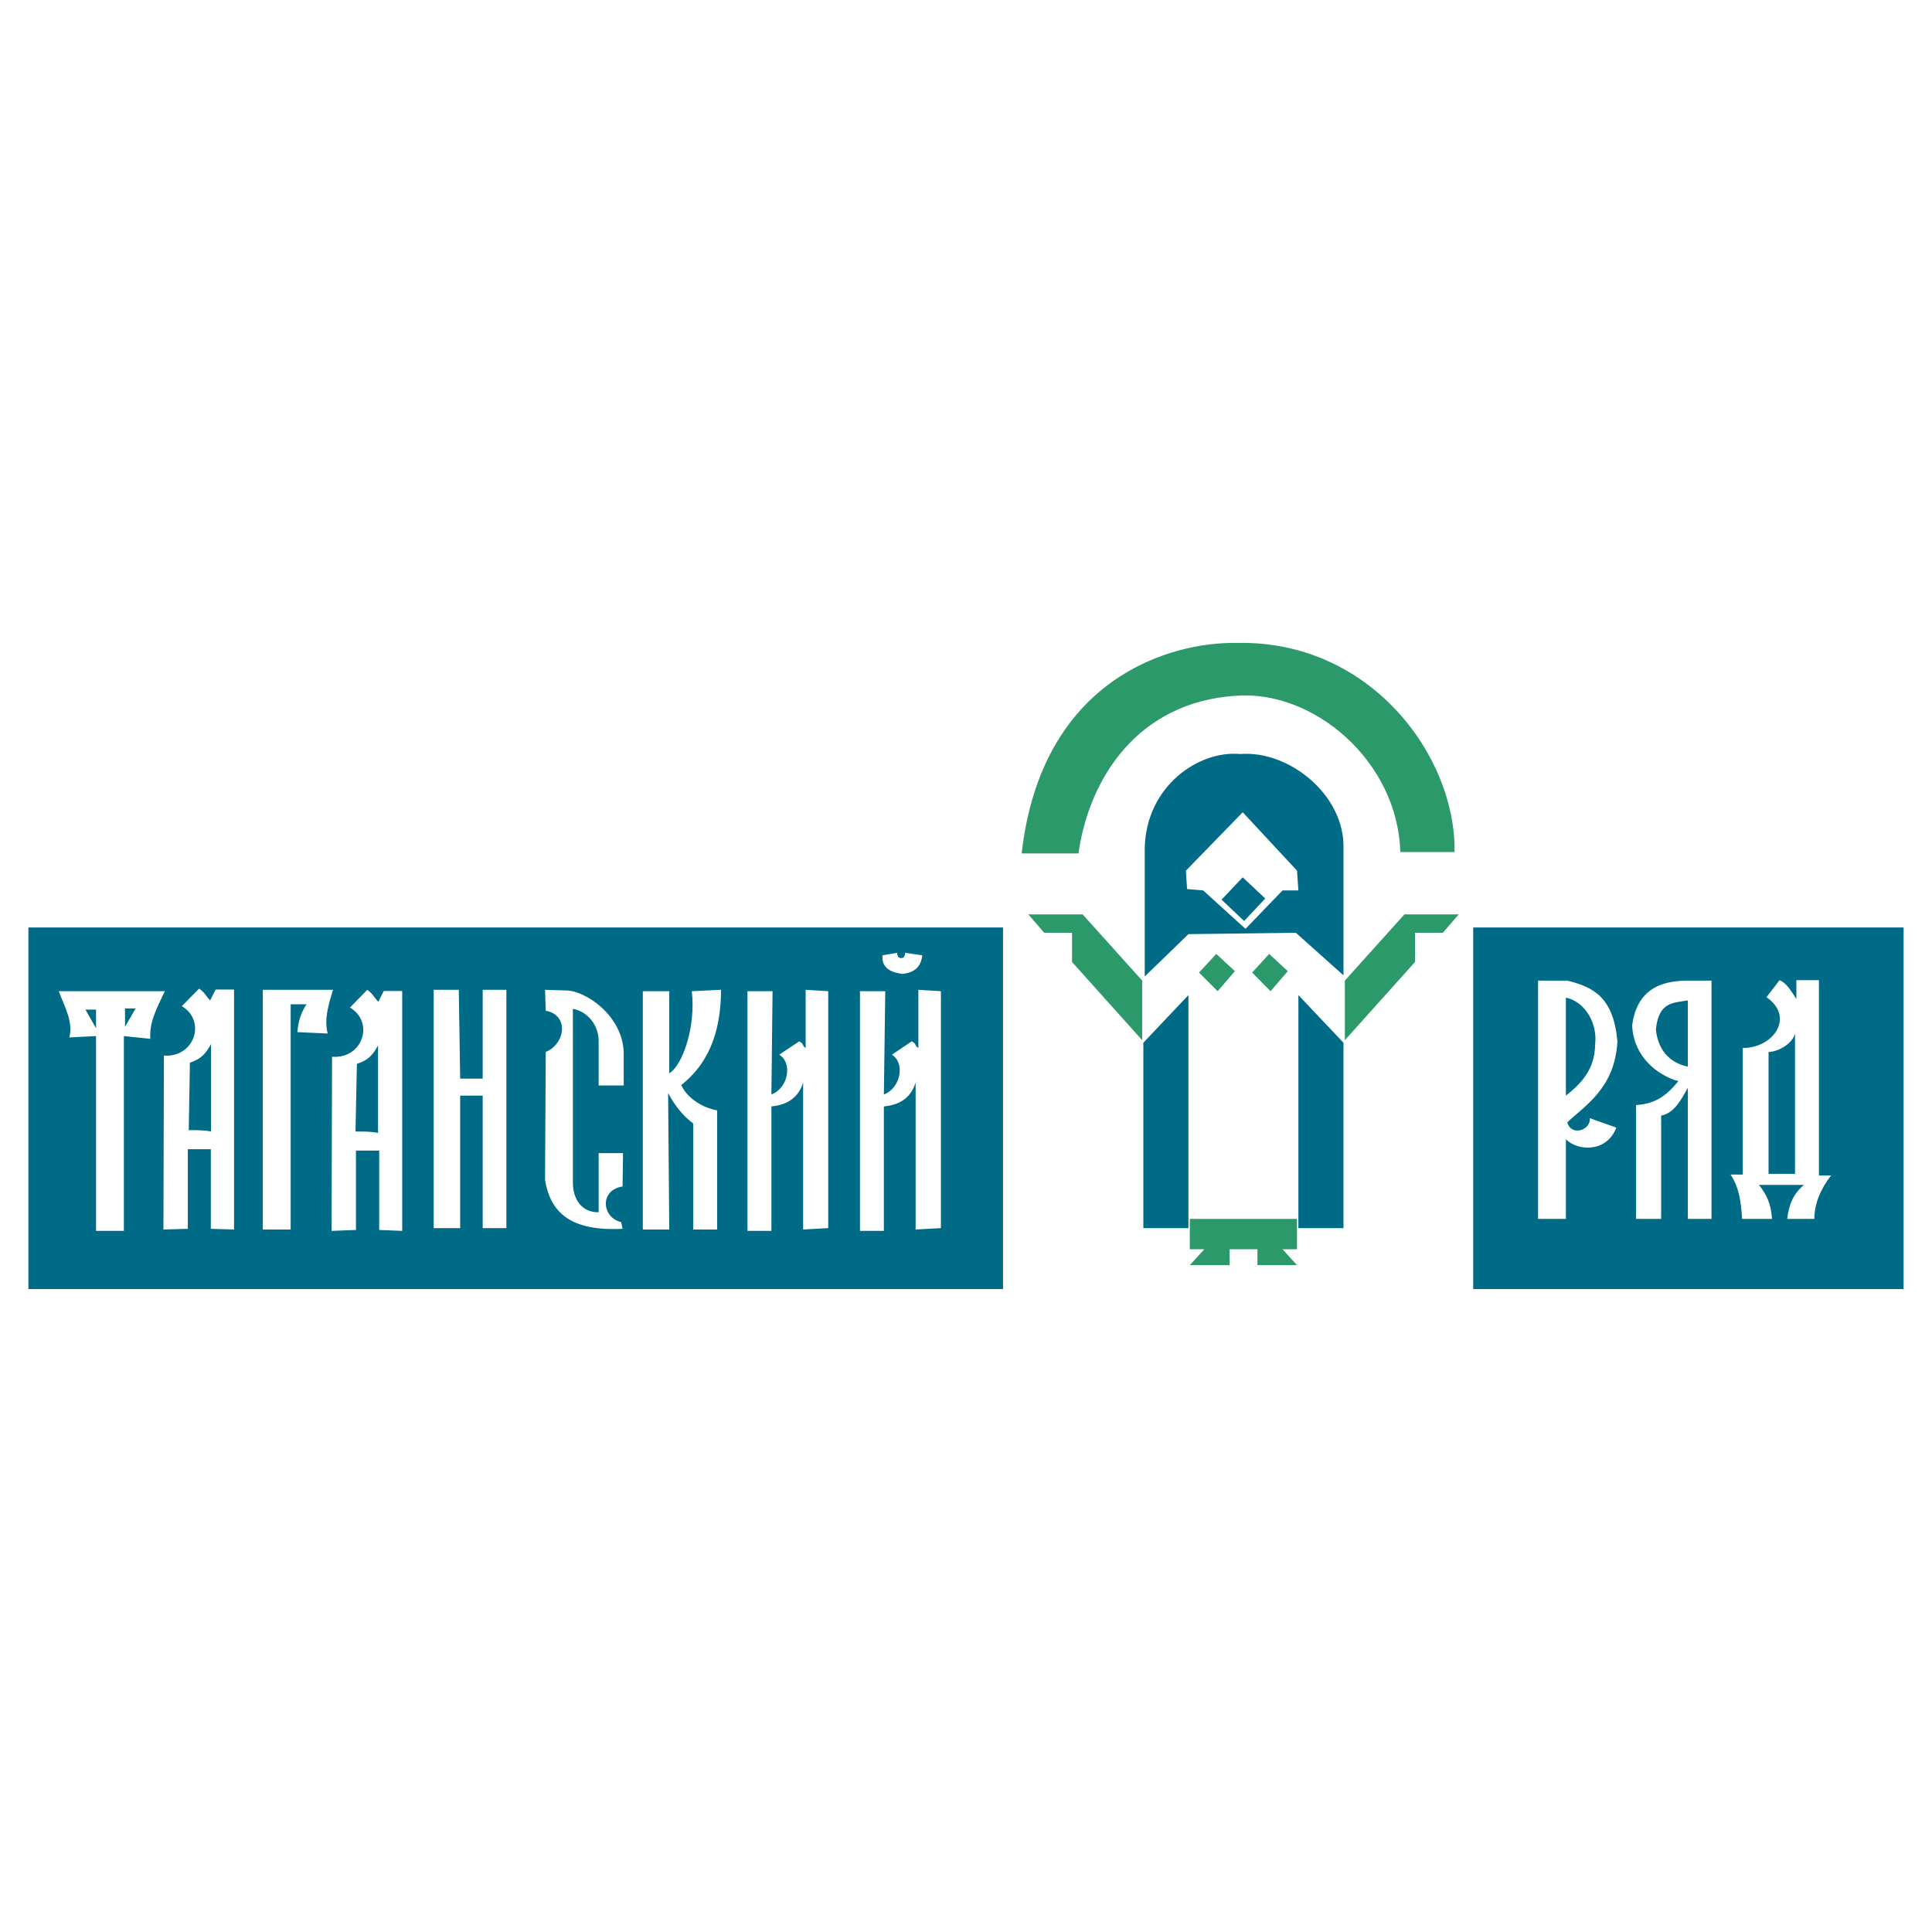
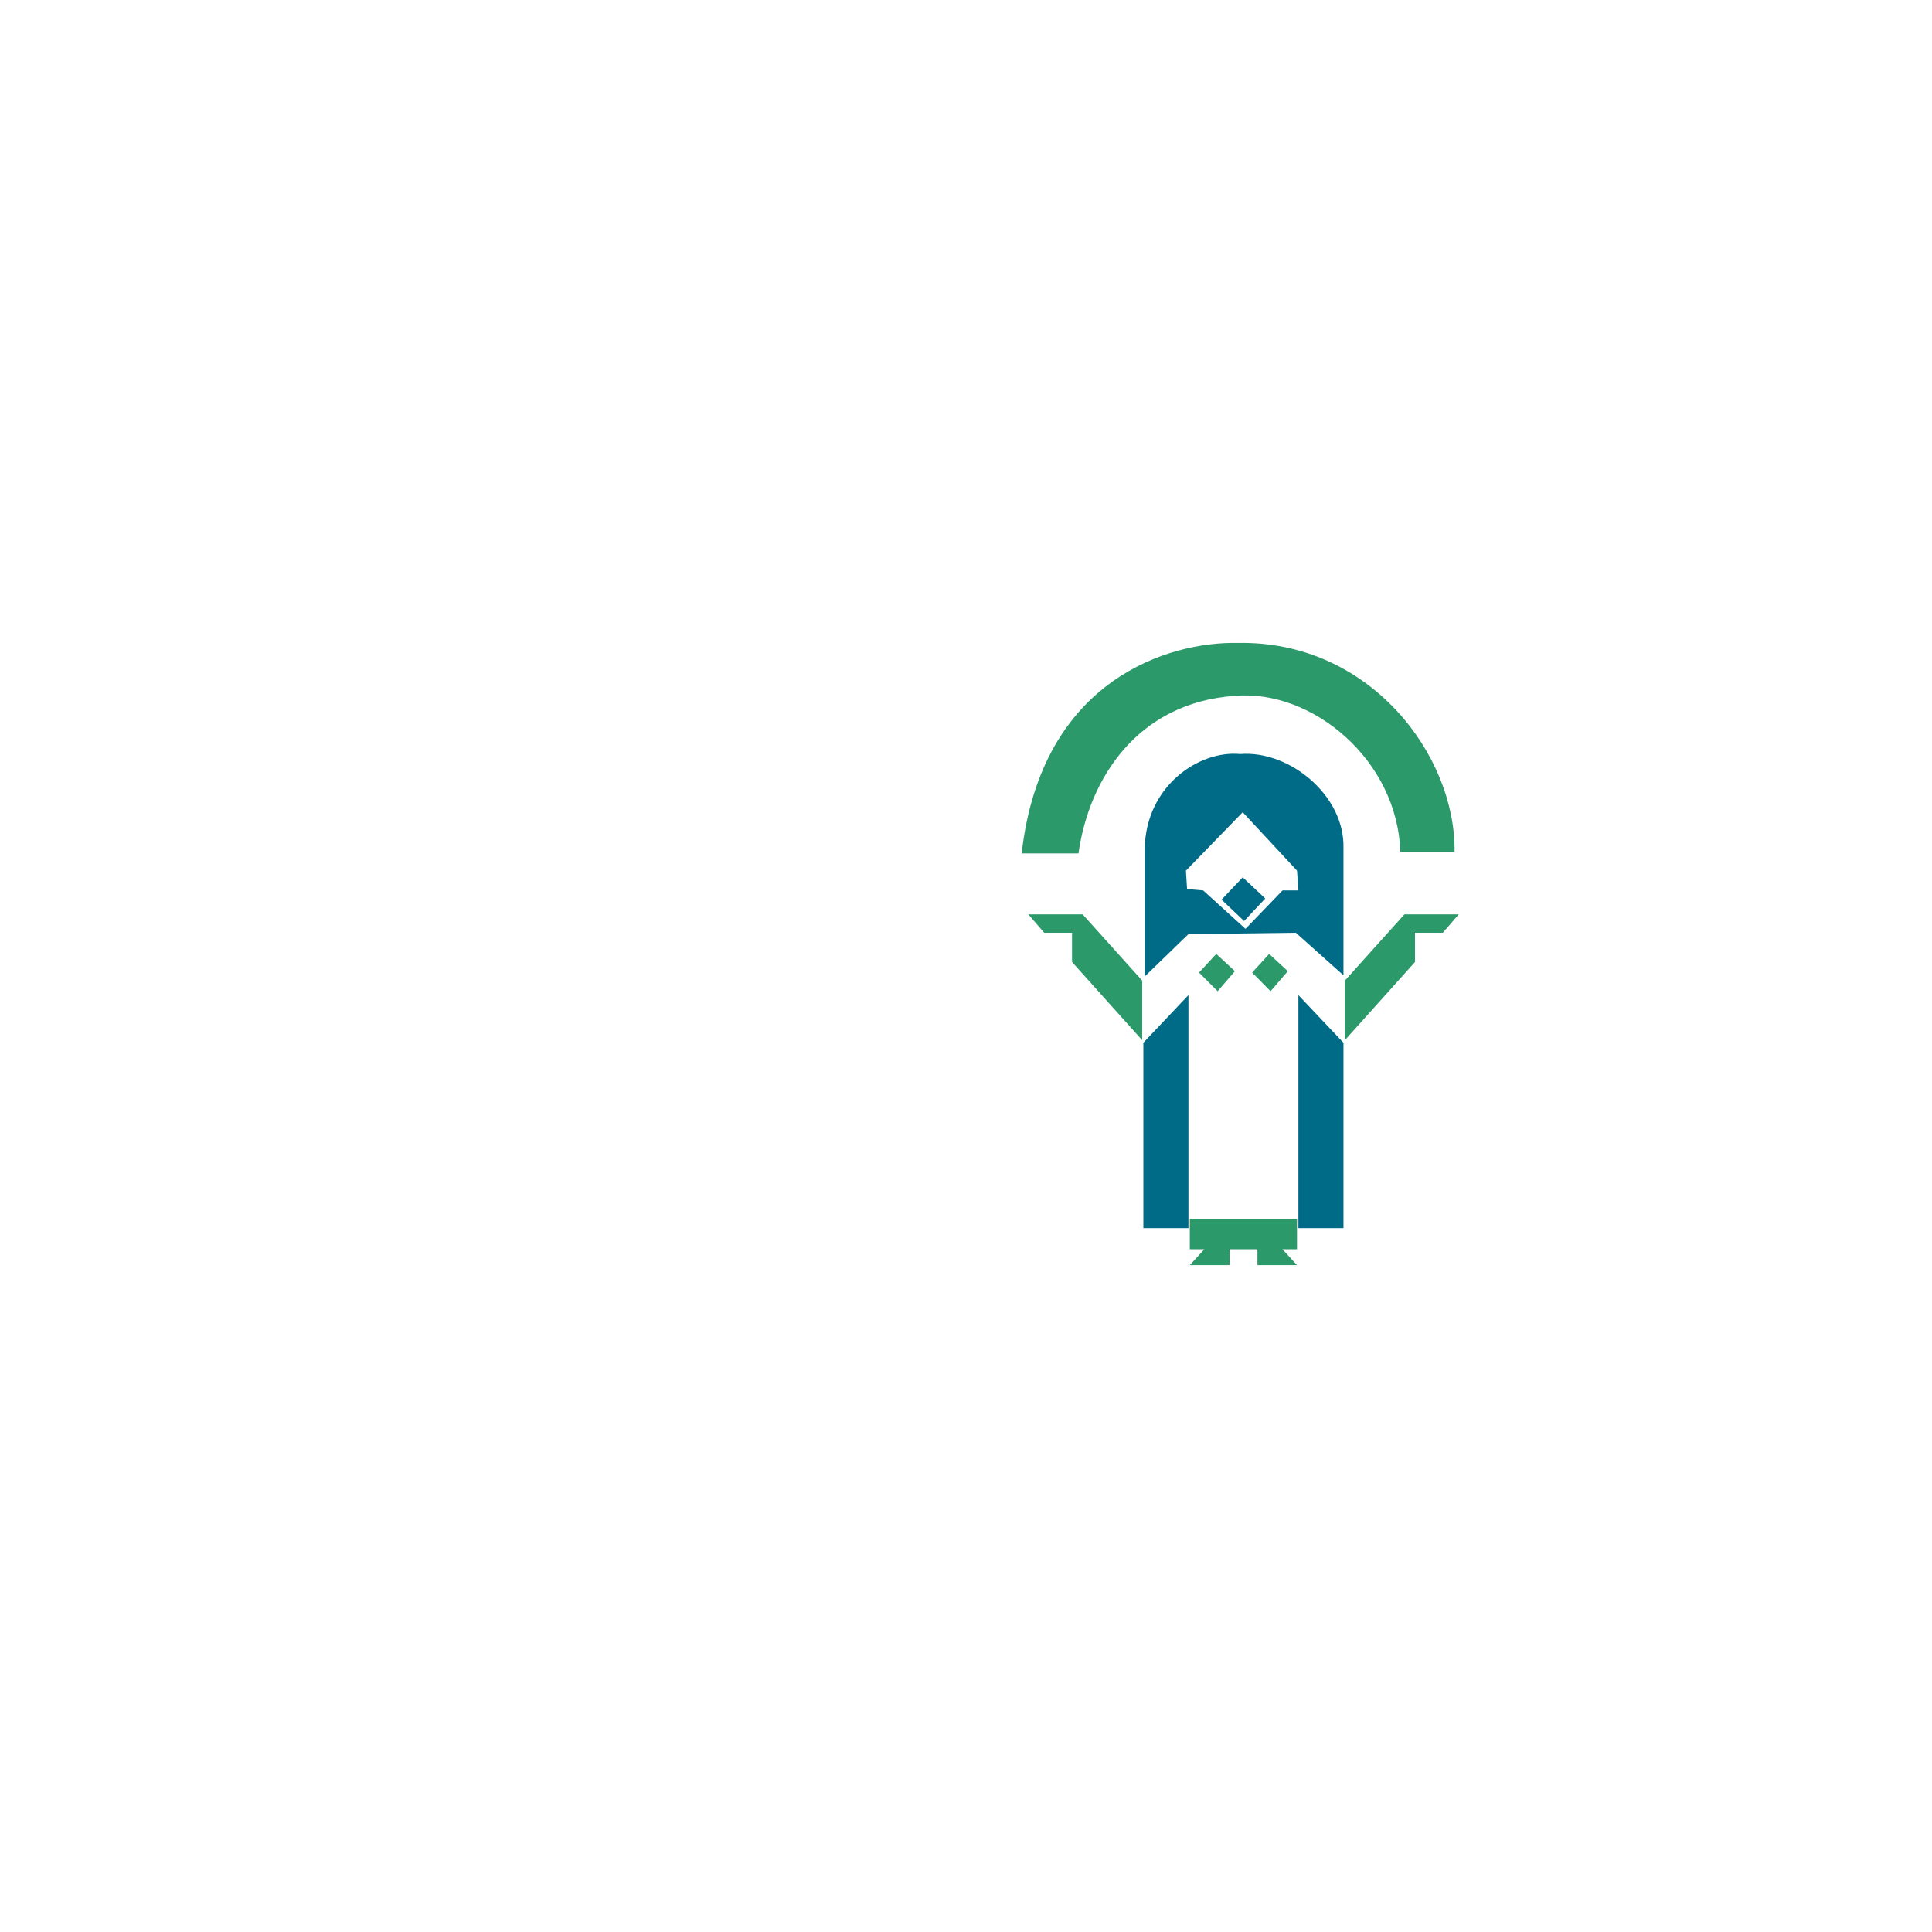
<svg xmlns="http://www.w3.org/2000/svg" width="2500" height="2500" viewBox="0 0 192.756 192.756">
  <g fill-rule="evenodd" clip-rule="evenodd">
    <path fill="#fff" d="M0 0h192.756v192.756H0V0z" />
-     <path fill="#006b86" d="M146.982 92.535h42.94v36.076h-42.94V92.535zM2.834 92.535h97.238v36.076H2.834V92.535z" />
    <path d="M5.864 98.893h10.58c-.666 1.445-1.583 3.029-1.446 4.75l-2.639-.275v19.438H9.582v-19.438l-2.663.137c.414-1.583-.527-3.167-1.055-4.612zm10.442 23.775l.046-17.35c3.075.205 4.246-3.467 1.79-4.936l1.721-1.744c.528.322.734.805 1.102 1.172l.551-1.08h1.836v23.938l-2.318-.068v-7.941h-2.295v7.941l-2.433.068zm16.777.137l.046-17.373c3.075.23 4.246-3.441 1.79-4.91l1.722-1.768c.527.344.734.826 1.101 1.193l.551-1.078h1.835v23.936l-2.295-.092v-7.916h-2.318v7.916l-2.432.092zm-14.252-10.051l.115-6.725c1.193-.412 1.584-.941 2.111-1.859v8.721c-.643-.137-1.446-.137-2.226-.137zm16.638.137l.138-6.746c1.193-.391 1.583-.918 2.111-1.836v8.721c-.665-.139-1.445-.139-2.249-.139zm-9.248 9.777V98.754h7c-.39 1.309-.918 2.914-.528 4.361l-3.029-.139c.114-1.193.39-1.973.918-2.777h-1.583v22.469h-2.778zm17.051-.139V98.754h2.501l.138 8.859h2.249v-8.859h2.363v23.775H48.16V109.31h-2.249v13.219h-2.639zM54.38 98.754l.069 2.088c2.341.414 1.974 3.305 0 4.109l-.069 12.783c.551 3.326 2.639 5.117 7.734 4.865l-.137-.666c-1.951-.459-2.18-3.213.137-3.557l.046-3.328h-2.433v5.898c-1.652.045-2.57-1.285-2.57-2.938v-17.352c1.147.184 2.456 1.24 2.57 3.053v4.59h2.502v-3.281c-.115-3.74-3.856-6.197-5.738-6.197l-2.111-.067zm9.754 23.914V98.893h2.639v8.191c1.331-.803 2.662-4.635 2.249-8.191l2.915-.139c0 4.498-1.446 7.527-3.97 9.502.527 1.193 1.997 2.248 3.58 2.523v11.889H69.16v-10.58c-1.056-.779-1.859-1.836-2.502-3.029l.115 13.609h-2.639zm10.442-23.775v23.912h2.387v-12.414c1.308-.139 2.639-.666 3.167-2.387v14.664l2.502-.139V98.893l-2.25-.139v5.807c-.39-.252-.115-.391-.642-.666l-1.997 1.332c1.331.803.941 3.305-.78 3.971l.115-10.305h-2.502zm11.222 0v23.912h2.387v-12.414c1.331-.139 2.639-.666 3.167-2.387v14.664l2.524-.139V98.893l-2.249-.139v5.807c-.413-.252-.138-.391-.666-.666l-1.974 1.332c1.308.803.918 3.305-.803 3.971l.138-10.305h-2.524zm2.249-3.581l1.469-.252c0 .115 0 .528.39.528s.39-.413.39-.528l1.721.252c-.138 1.194-.803 1.722-1.974 1.858-1.055-.137-2.11-.527-1.996-1.858zm-75.573 5.301h1.056l-1.056 1.836v-1.836zm-2.892.116H8.526l1.056 1.857v-1.857z" fill="#fff" />
    <path d="M114.072 104.033l4.498-4.752v23.248h-4.498v-18.496zm19.967 0l-4.498-4.752v23.248h4.498v-18.496zm-19.828-6.609V84.617c.137-6.219 5.416-9.777 9.523-9.387 4.889-.39 10.441 4.108 10.305 9.387v12.691l-4.752-4.246-10.717.138-4.359 4.224zm4.223-8.722l-.115-1.836 5.668-5.829 5.416 5.829.139 1.973h-1.584l-3.695 3.833-4.223-3.833-1.606-.137zm5.552-1.17l2.25 2.111-2.111 2.249-2.25-2.134 2.111-2.226z" fill="#006b86" />
    <path d="M118.707 121.611h10.695v3.029h-1.445l1.445 1.584h-3.947v-1.584h-2.775v1.584h-3.973l1.447-1.584h-1.447v-3.029zm26.83-30.384h-5.416l-5.945 6.609v5.945l7-7.804v-2.914h2.777l1.584-1.836zm-18.912 3.947l1.859 1.721-1.721 1.998-1.836-1.859 1.698-1.86zm-5.277 0l1.859 1.721-1.723 1.998-1.857-1.859 1.721-1.86zm-18.75-3.947h5.416l5.943 6.609v5.945l-7-7.804v-2.914h-2.775l-1.584-1.836zm-.666-6.082c1.975-17.442 14.803-21.137 21.527-20.999 13.219-.275 21.803 11.222 21.664 20.861h-5.416c-.252-9.111-8.721-16.249-16.5-15.583-9.662.666-14.551 8.193-15.607 15.721h-5.668z" fill="#2b9969" />
-     <path d="M153.455 121.611V97.836h2.914c2.639.643 4.613 1.699 5.002 6.059-.252 4.637-3.166 6.357-5.002 8.078.391 1.445 2.363.781 2.248-.412l2.641.941c-.941 2.5-3.834 2.363-5.027 1.17v7.939h-2.776zm2.775-22.076c1.975.412 3.168 2.662 2.916 4.635 0 2.639-1.584 4.086-2.916 5.141v-9.776zm14.528-1.699h-2.248c-2.111 0-5.141.391-5.67 4.475.139 3.191 2.641 5.027 4.613 5.555-1.307 1.584-2.363 2.25-4.223 2.387v11.359h2.502v-10.303c1.332-.275 1.996-1.584 2.662-2.777v13.08h2.363V97.836h.001zm-2.363 1.975c-1.469.252-2.914.137-3.189 2.914.275 2.502 1.859 3.42 3.189 3.695v-6.609zm5.484 4.75v12.623h-1.217c.85 1.307 1.033 2.639 1.148 4.428h2.984c-.092-1.514-.551-2.455-1.309-3.396h4.498c-1.033.85-1.516 1.975-1.676 3.396h2.709c0-1.514.643-3.029 1.674-4.336h-1.215V97.791h-2.25v1.881c-.643-1.01-1.033-1.605-1.676-1.881l-1.307 1.697c2.848 1.975.713 5.073-2.363 5.073zm2.57.39c.92 0 2.365-.781 2.641-1.836v13.998h-2.641v-12.162z" fill="#fff" />
  </g>
</svg>